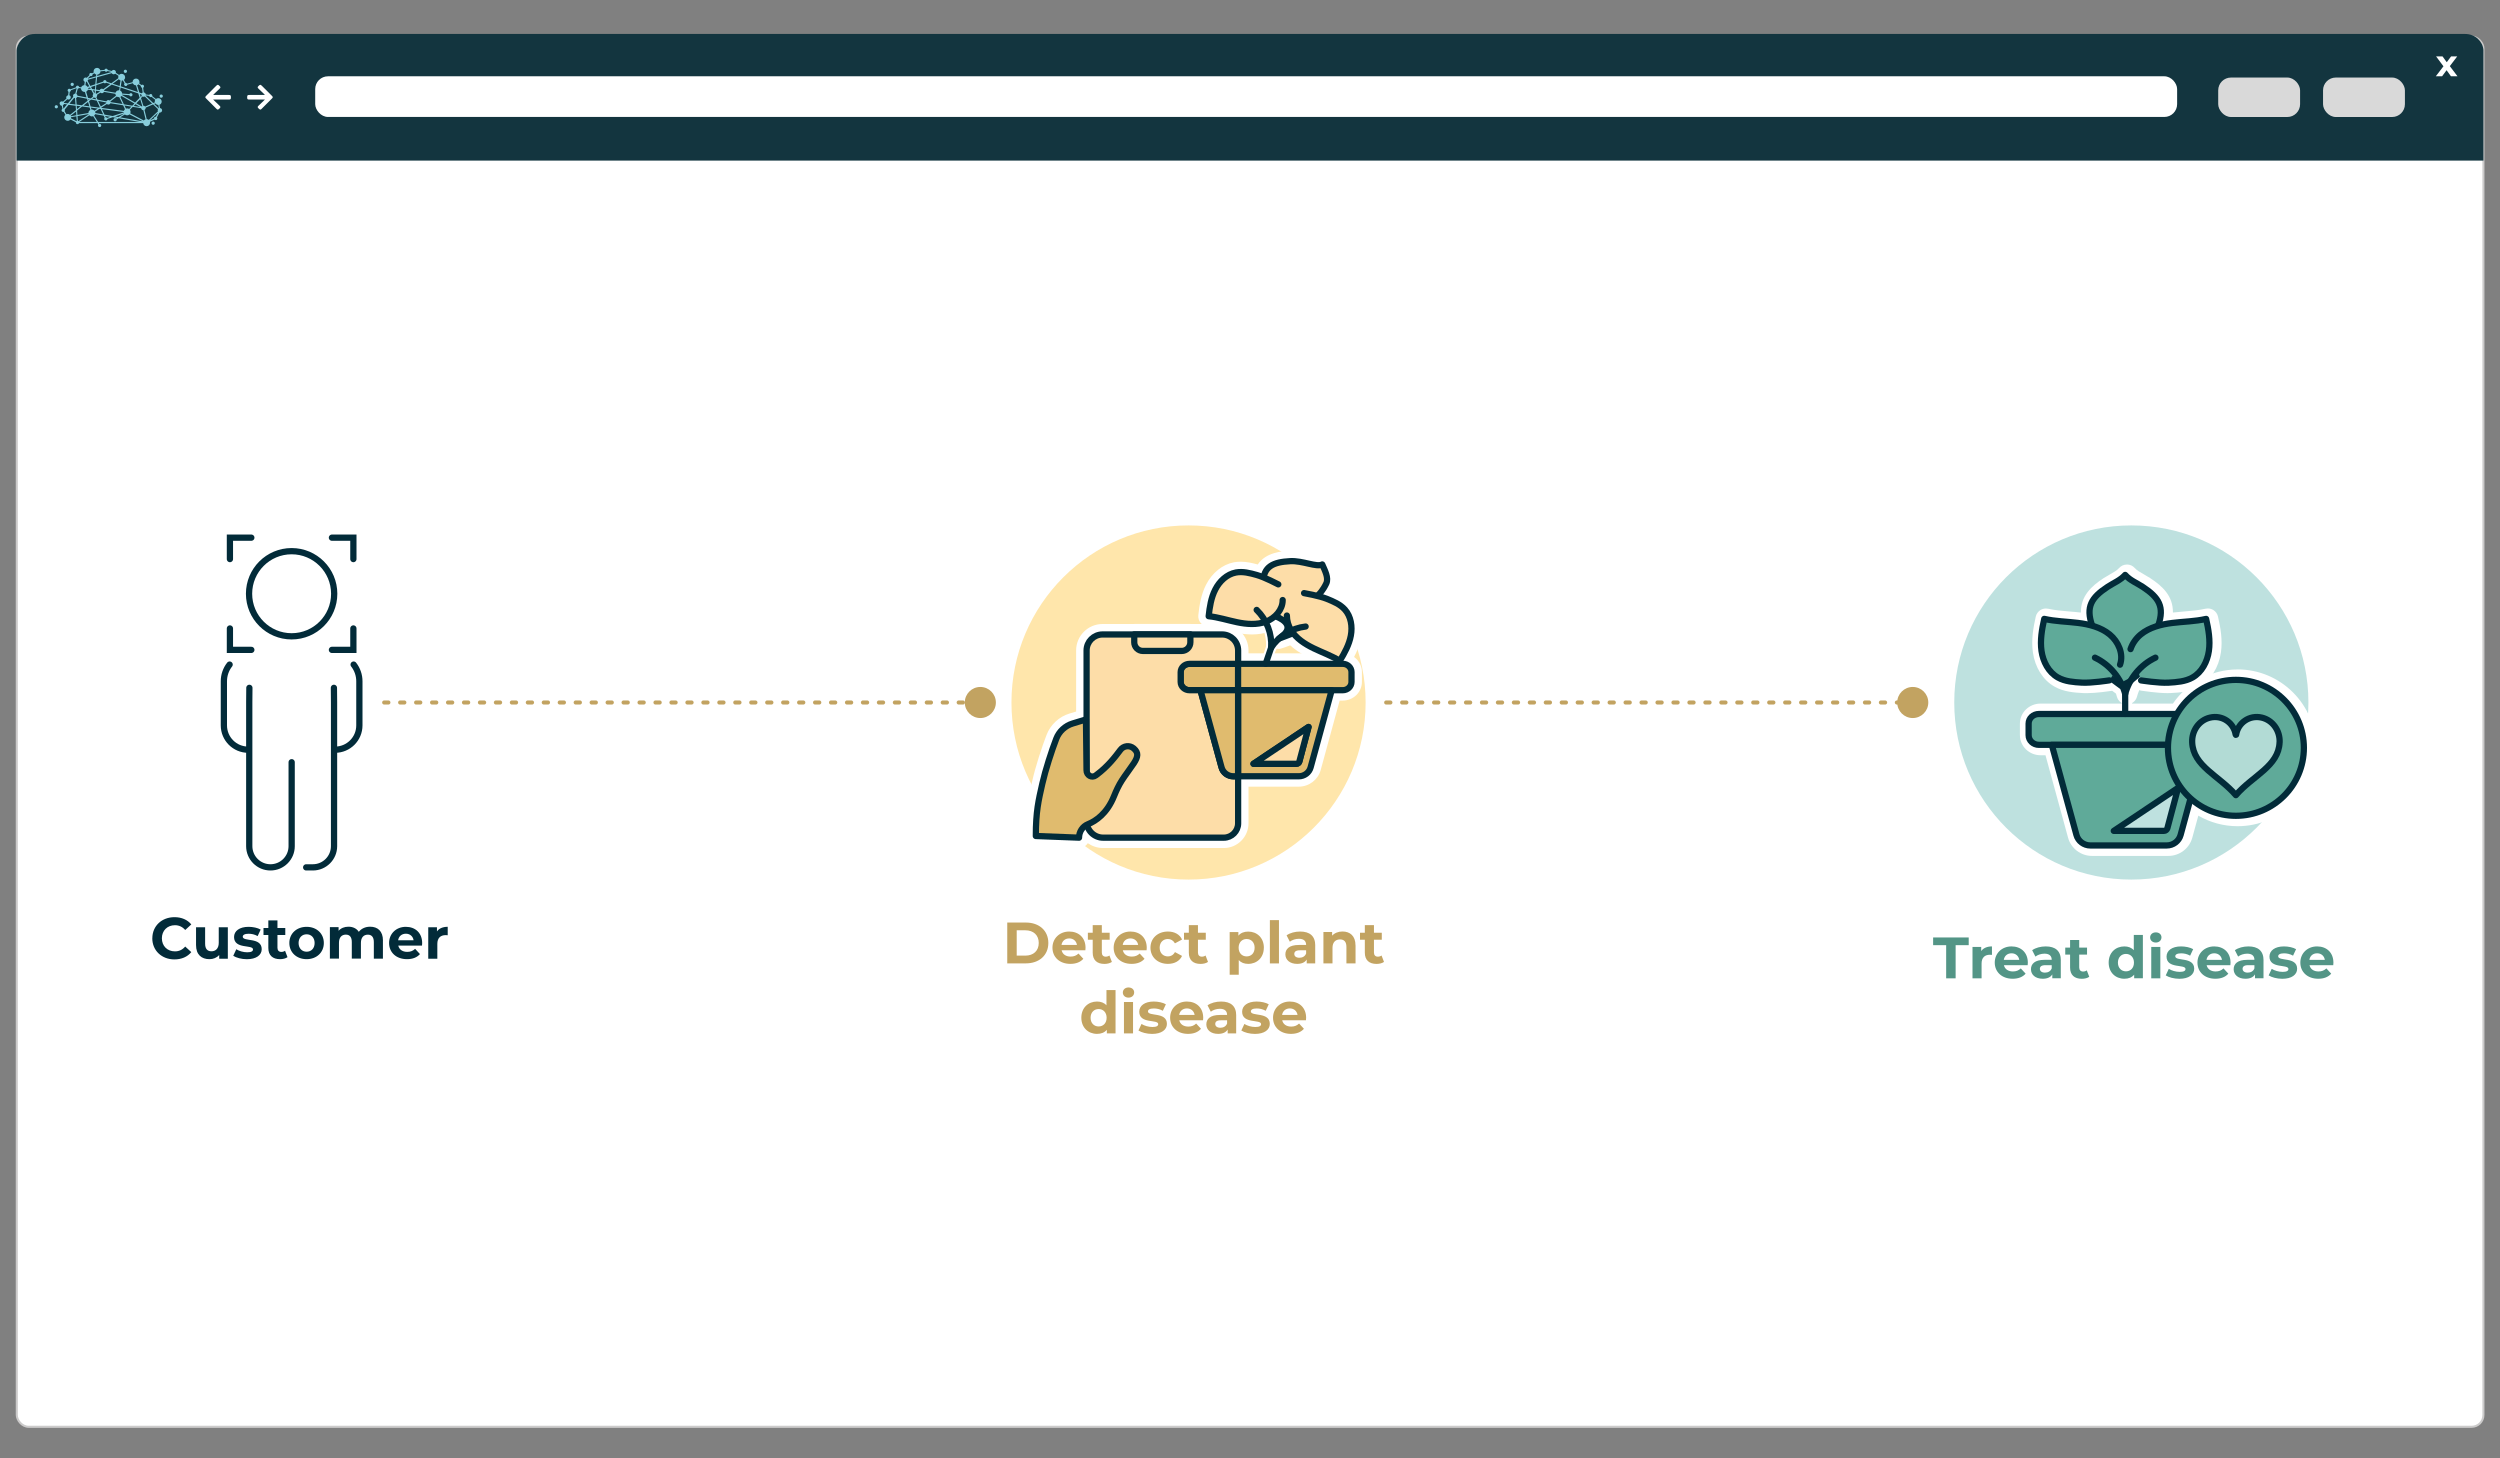
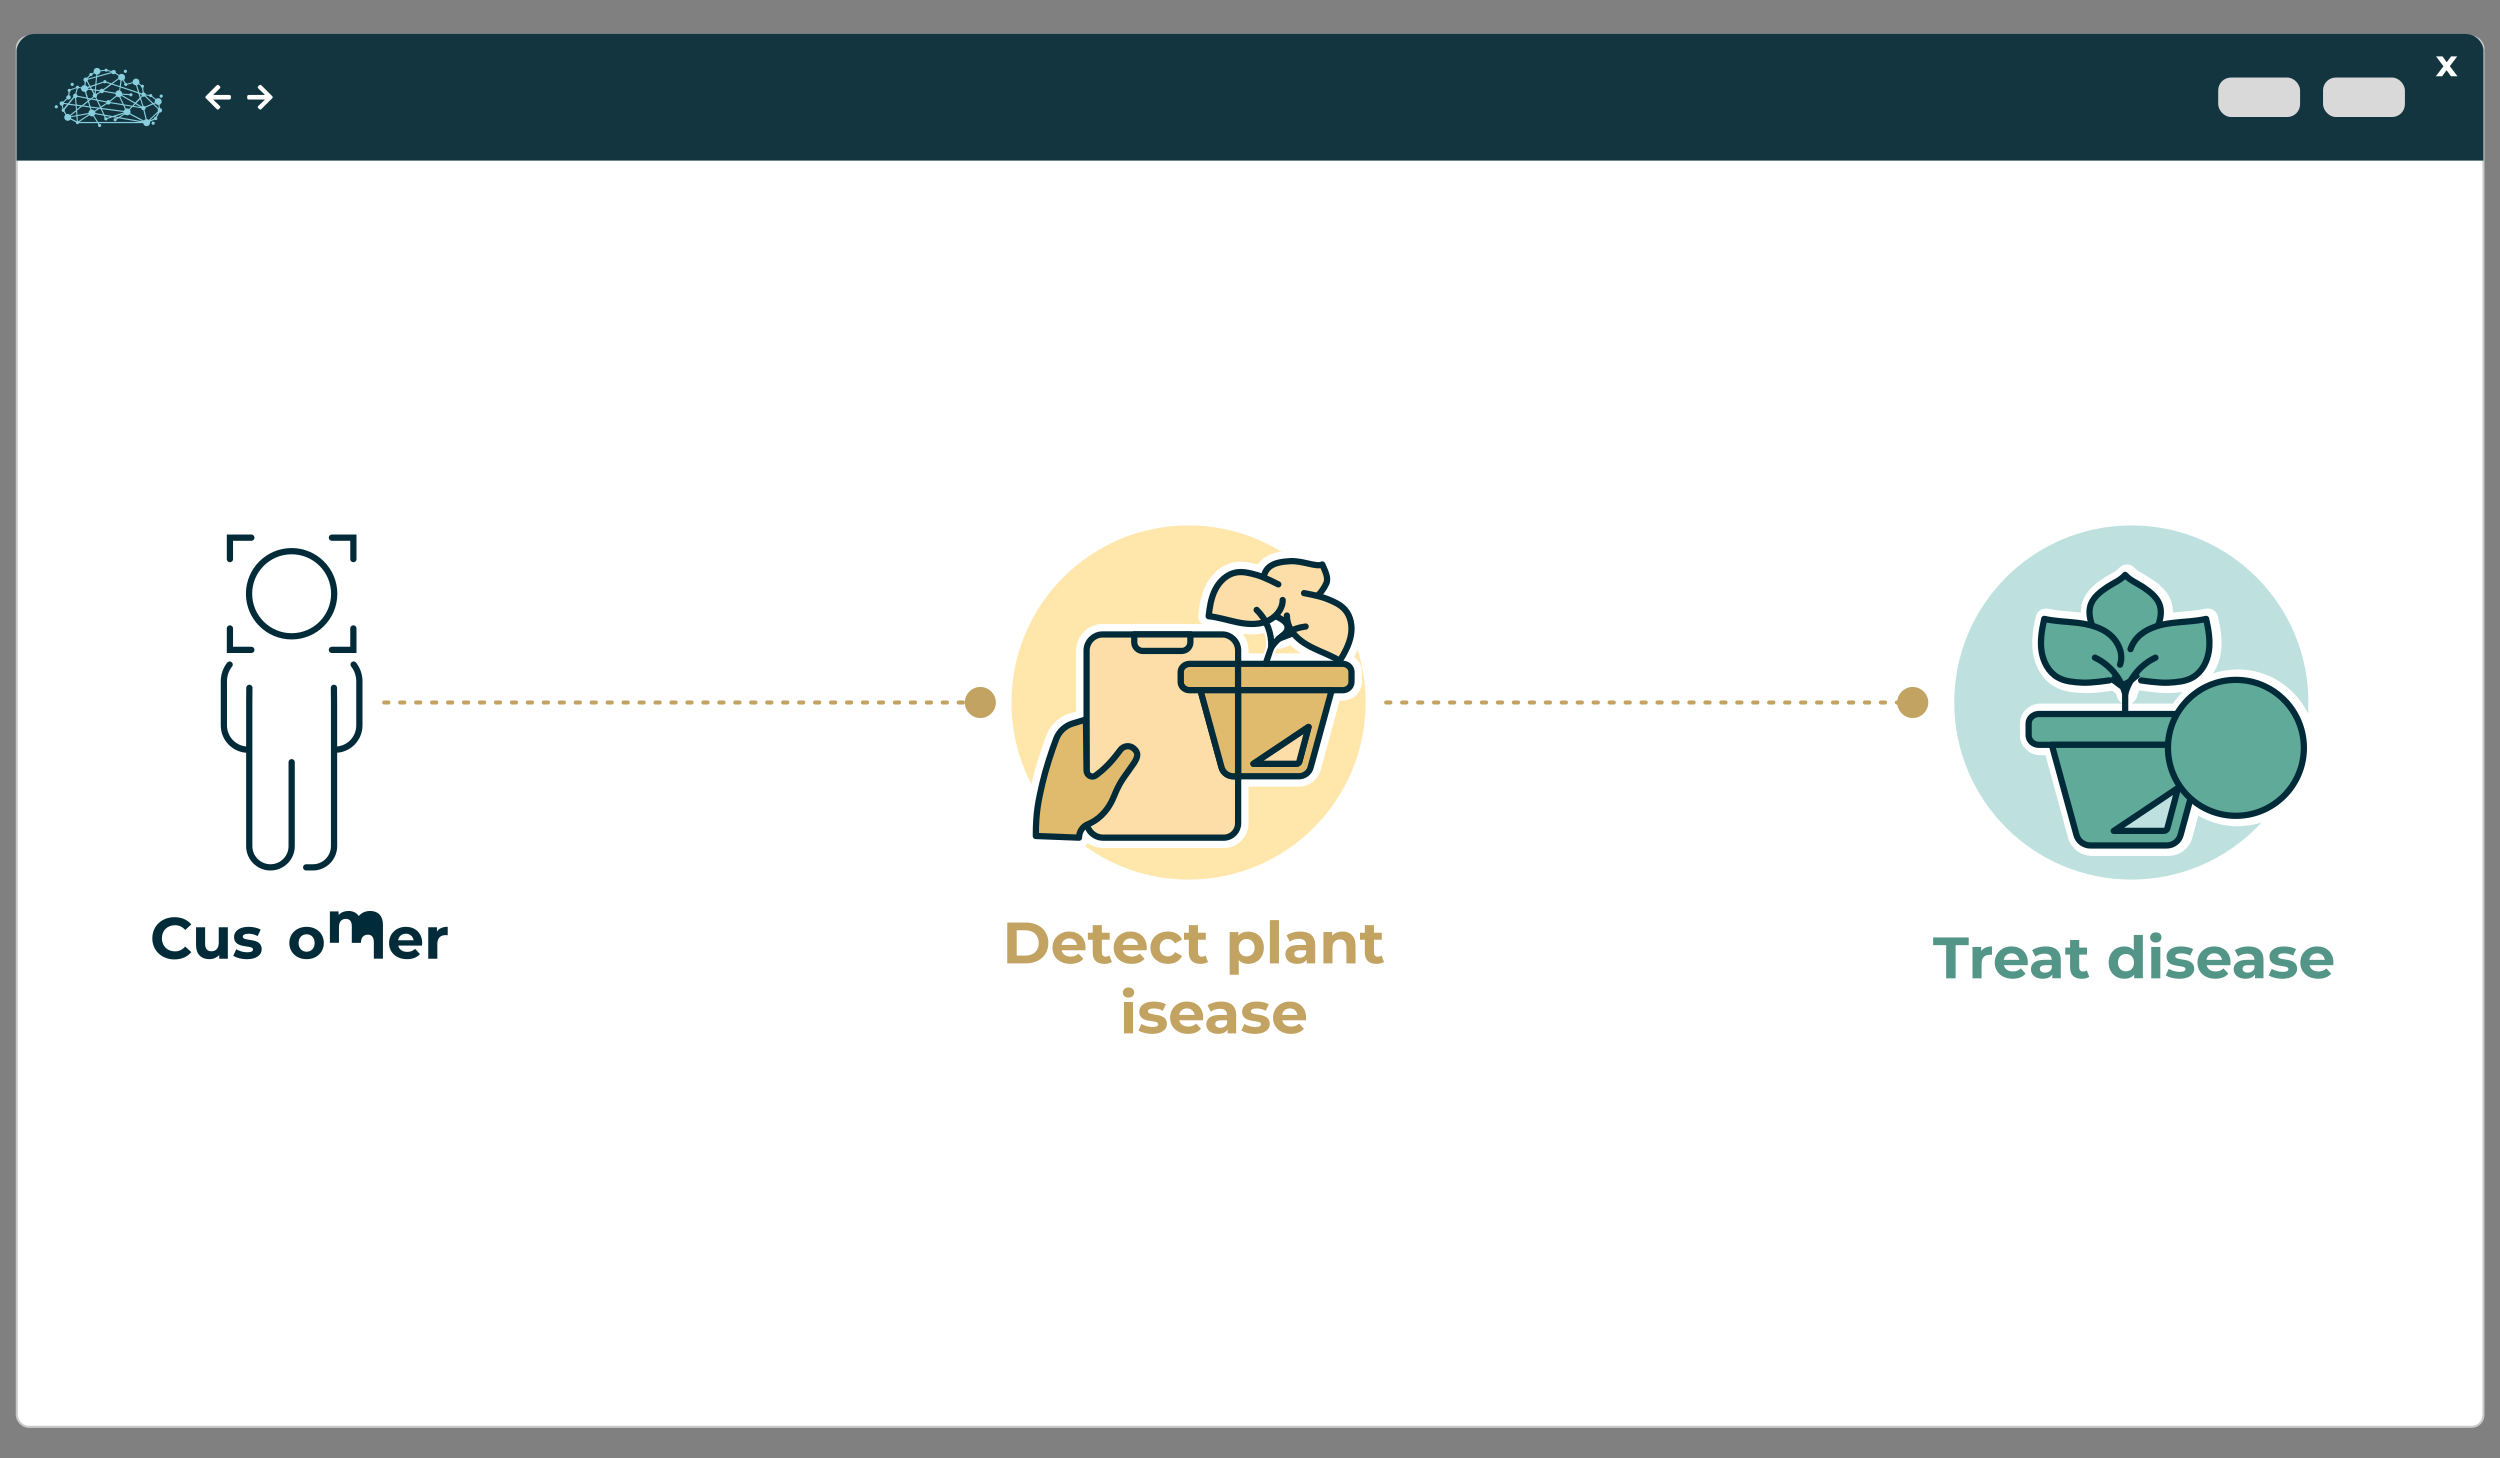
<svg xmlns="http://www.w3.org/2000/svg" viewBox="0 0 600 350">
  <rect x="0" y="0" width="600" height="350" fill="#808080" stroke="none" />
  <defs>
    <style>.cls-1{stroke:#c2a361;stroke-dasharray:0 0 1 2.83;stroke-width:.99px;}.cls-1,.cls-2,.cls-3,.cls-4,.cls-5,.cls-6,.cls-7,.cls-8{stroke-linecap:round;}.cls-1,.cls-2,.cls-3,.cls-8{fill:none;}.cls-1,.cls-2,.cls-4,.cls-5,.cls-6,.cls-7,.cls-8{stroke-linejoin:round;}.cls-9,.cls-10{fill:#fff;}.cls-11{fill:#13353f;}.cls-12{fill:#539586;}.cls-2{stroke:#fff;stroke-width:2.5px;}.cls-13,.cls-6{fill:#fddda8;}.cls-10{stroke:#cccbcb;stroke-width:.5px;}.cls-10,.cls-3{stroke-miterlimit:10;}.cls-3,.cls-4,.cls-5,.cls-6,.cls-7,.cls-8{stroke:#022b39;stroke-width:1.5px;}.cls-4{fill:#5faa99;}.cls-14{fill:#ffe6ab;}.cls-15{fill:#88cedc;}.cls-16{fill:#c2a361;}.cls-5{fill:#b2dbd5;}.cls-17{fill:#bee1df;}.cls-7{fill:#e0bb6e;}.cls-18{fill:#022b39;}.cls-19{fill:#d9d9d9;}</style>
  </defs>
  <g id="Ebene_3">
    <rect class="cls-10" x="4.03" y="8.79" width="591.99" height="333.64" rx="2.83" ry="2.83" />
    <path class="cls-11" d="M596.02,38.54V11.97c-.16-2.03-1.97-3.82-4.4-3.82H8.38c-3.02,0-4.4,2.68-4.4,3.93v26.46H596.02Z" />
-     <rect class="cls-9" x="75.65" y="18.31" width="446.86" height="9.76" rx="3.07" ry="3.07" />
    <rect class="cls-19" x="557.53" y="18.61" width="19.65" height="9.47" rx="3.07" ry="3.07" />
    <rect class="cls-19" x="532.37" y="18.61" width="19.65" height="9.47" rx="3.07" ry="3.07" />
    <path class="cls-9" d="M588.23,18.31l-1.05-1.46-1.08,1.46h-1.51l1.84-2.4-1.77-2.37h1.55l1.01,1.39,1.04-1.39h1.47l-1.77,2.33,1.84,2.44h-1.57Z" />
    <path class="cls-9" d="M63.58,23.89c-.12,0-.19,0-.25,0-1.19,0-2.38,0-3.57,0-.33,0-.44-.11-.44-.44,0-.04,0-.09,0-.13,0-.45,.08-.53,.54-.53,1.16,0,2.32,0,3.48,0,.06,0,.13,0,.23,0-.05-.07-.08-.1-.11-.14-.48-.47-.97-.93-1.45-1.4-.23-.22-.23-.36,0-.58,.43-.43,.48-.43,.92,0,.79,.79,1.58,1.58,2.37,2.37,.21,.21,.22,.36,0,.57-.85,.85-1.7,1.7-2.55,2.55-.19,.19-.35,.19-.55,0-.07-.07-.14-.13-.21-.2-.19-.19-.19-.35,0-.53,.48-.47,.97-.93,1.45-1.4,.04-.04,.08-.08,.16-.16Z" />
    <path class="cls-9" d="M51.16,23.89c.12,0,.19,0,.25,0,1.19,0,2.38,0,3.57,0,.33,0,.44-.11,.44-.44,0-.04,0-.09,0-.13,0-.45-.08-.53-.54-.53-1.16,0-2.32,0-3.48,0-.06,0-.13,0-.23,0,.05-.07,.08-.1,.11-.14,.48-.47,.97-.93,1.45-1.4,.23-.22,.23-.36,0-.58-.43-.43-.48-.43-.92,0-.79,.79-1.58,1.58-2.37,2.37-.21,.21-.22,.36,0,.57,.85,.85,1.7,1.7,2.55,2.55,.19,.19,.35,.19,.55,0,.07-.07,.14-.13,.21-.2,.19-.19,.19-.35,0-.53-.48-.47-.97-.93-1.45-1.4-.04-.04-.08-.08-.16-.16Z" />
    <path class="cls-15" d="M37.15,29.56c0-.22-.17-.39-.39-.39s-.39,.17-.39,.39c0,.21,.17,.39,.39,.39s.39-.17,.39-.39m1.15-6.49c0,.22,.17,.39,.39,.39s.39-.17,.39-.39c0-.22-.17-.39-.39-.39s-.39,.17-.39,.39m-8.6-5.95c0,.22,.17,.39,.39,.39s.39-.17,.39-.39c0-.22-.17-.39-.39-.39s-.39,.17-.39,.39m-12.76,3.13c0,.22,.17,.39,.39,.39s.39-.17,.39-.39-.17-.39-.39-.39-.39,.17-.39,.39m-1.86,5.03c.14-.07,.24-.19,.28-.33l.73,.1-.82,1s-.03,0-.05-.01l-.14-.75m1.07-1.48c.08,.05,.19,.09,.29,.09,.3,0,.54-.24,.54-.54,0-.23-.14-.42-.34-.5l.1-.84s.09-.03,.13-.06c.1-.08,.16-.19,.16-.31l1.3-.48s.04,.04,.06,.06l-.33,1.24s0,0,0,0c-.3,0-.54,.24-.54,.54,0,.09,.02,.17,.06,.24l-1.29,1.57-.92-.12s-.03-.09-.05-.13l.83-.75Zm2.51-2.51c.12-.01,.22-.07,.29-.18l.49,.09s0,.01,0,.02c0,.46,.37,.83,.83,.83,.03,0,.07,0,.1,0l.4,1.33-2.17-.42c-.01-.18-.12-.34-.27-.43l.33-1.24Zm1.97-1.67c.07,0,.13-.03,.19-.05l.6,1.12-.43,.14c-.1-.19-.27-.34-.48-.4l.12-.81Zm.4-.24c.05-.08,.08-.17,.09-.26l1.91-.53-.16,1.62-1.19,.4-.65-1.22m.65-1.18s.11,.04,.16,.04c.21,0,.39-.17,.39-.39,0-.02,0-.03,0-.05l.42-.23c.11,.15,.27,.25,.45,.3l-.04,.43-1.99,.55s-.01-.03-.02-.04l.64-.61Zm3.19,1.63c.07,.09,.18,.14,.3,.14s.23-.06,.3-.14l.99,.33-1.69,1.23c-.09-.08-.21-.12-.34-.12-.22,0-.42,.14-.5,.33l-.91-.13,.1-1.06,1.74-.58Zm-1.56-1.32l3.51-.97c.09,.16,.27,.27,.46,.27,.14,0,.28-.06,.37-.15l.79,.52c-.04,.1-.07,.21-.07,.33,0,.08,.01,.16,.03,.23l-1.68,1.22-1.17-.39c0-.21-.18-.37-.39-.37s-.38,.17-.39,.37l-1.63,.54,.16-1.6Zm.06-.62c.41-.04,.74-.37,.75-.79l1.01-.11c.06,.13,.2,.21,.35,.21,.13,0,.25-.07,.32-.17l.94,.22s0,.01,0,.02c0,0,0,0,0,0l-3.41,.94,.03-.33Zm5.16,1.1c.1,.14,.24,.24,.4,.3l-.22,1.33-1.67-.55,1.48-1.08m4.67,3.41l.32,1.05-1.09,1.14-3.17-1.83s.01-.04,.02-.06l1.77,.13c.05,.16,.2,.28,.37,.28,.22,0,.39-.17,.39-.39,0-.22-.17-.39-.39-.39-.16,0-.29,.09-.35,.23l-1.75-.13c-.01-.32-.21-.6-.49-.73l.12-.72,4.26,1.42Zm-3.99-3.07c.1,0,.19-.02,.28-.05l.41,.7c-.07,.07-.11,.17-.11,.27s.17,.39,.39,.39c.2,0,.36-.15,.39-.34l1.32-.35c.12,.3,.41,.51,.75,.51l.48,1.61-4.12-1.37,.22-1.38Zm3.69,1.1c.13-.04,.25-.12,.35-.22l.55,.38s0,.05,0,.08c0,.18,.13,.34,.3,.38l.15,1.13c-.09,.04-.17,.11-.22,.19l-.58-.19-.53-1.75m1.29,2.71c.08,.04,.17,.07,.26,.07,.1,0,.2-.03,.28-.08l1.76,1.7-1.67,.73c-.1-.12-.25-.21-.42-.21,0,0-.01,0-.02,0l-.55-1.83,.36-.38m.73-.21s.01-.03,.02-.04l.84,.1c.04,.17,.19,.3,.38,.3,.07,0,.14-.02,.2-.06l.88,.69c-.07,.12-.11,.26-.11,.41,0,.07,.01,.14,.03,.21l-.4,.17-1.84-1.78m2.36,1.86c.15,.22,.4,.37,.69,.37,0,0,.01,0,.02,0l.13,.79s-.03,.01-.04,.02l-1.09-1.05,.3-.13m.11,3.2s-.03,0-.05,0c-.22,0-.39,.17-.39,.39,0,.01,0,.02,0,.03l-.99,.47,1.93-1.83-.5,.95Zm-1.7,.76c-.14-.11-.31-.18-.49-.18l-.54-2.21c.17-.09,.28-.27,.28-.47,0-.03,0-.05,0-.08l1.78-.77,1.17,1.13c-.04,.08-.07,.17-.07,.26,0,.09,.02,.18,.07,.26l-2.19,2.07Zm-.77-.15c-.17,.05-.31,.16-.42,.3l-3.27-1.71c.06-.11,.09-.24,.09-.37,0-.19-.06-.36-.17-.49l.68-.71,2.03,.33c.03,.27,.25,.48,.53,.49l.53,2.18m-6.11-.48l1.14-.68c.14,.12,.33,.2,.54,.2,.22,0,.42-.09,.57-.23l3.17,1.66-5.42-.95Zm-5.29,1.1l-.95-1.52c.1-.09,.18-.21,.23-.34l2.06,.36,.24,.51c-.13,.13-.15,.35-.03,.5,.13,.17,.37,.21,.54,.08,.1-.07,.15-.18,.16-.3l1.27-.42,1.01,.18-.2,.12c-.07-.05-.15-.08-.24-.08-.22,0-.39,.17-.39,.39,0,.22,.17,.39,.39,.39s.39-.17,.39-.39c0-.02,0-.05,0-.07l.47-.28,5.04,.88h-9.98Zm-4.5,0l2.4-1.58c.15,.16,.37,.26,.61,.26,.11,0,.22-.02,.31-.06l.86,1.38h-4.18Zm-.23-.18s-.08-.05-.12-.06l-.09-1.16,2.67-.47s.01,.04,.02,.06l-2.48,1.63Zm-.23-1.49l-.08-1.06,1.22-.97,1.79,.24,.17,.58c-.27,.14-.46,.42-.46,.74,0,0,0,0,0,0l-2.64,.47Zm-.17-2.2l.93,.12-.87,.69-.06-.81Zm.01,3.65s-.05,.02-.07,.04c0,0,0,0,0,0l-1.33-.69c.03-.08,.04-.17,.04-.26,0,0,0,0,0,0l1.27-.22,.09,1.13m2.61-4.86l-1.38,1.09-1.26-.17-.12-1.58c.14-.05,.25-.15,.31-.27l2.31,.45,.14,.48Zm1.75-2.72l-.67-.09-.26-.49,1.03-.34-.09,.92Zm-.51,.21l.49,.07-.06,.65s-.03,0-.04,0l-.39-.72Zm.8,2.18l-.93-.18,.37-.29c.08,.05,.18,.08,.28,.08,.03,0,.07,0,.1,0l.19,.4Zm.08-1.33c-.05-.05-.11-.08-.18-.11l.06-.64,.9,.13s.01,.07,.02,.1l-.81,.52Zm4.55,.01c0,.16,.06,.3,.14,.43l-1.5,1.17c-.09-.07-.2-.11-.33-.11-.21,0-.4,.12-.48,.3l-2.13-.41-.27-.58c.12-.1,.19-.25,.19-.41,0-.06,0-.11-.03-.17l.81-.52c.1,.09,.22,.14,.36,.14,.22,0,.4-.13,.49-.32l2.74,.47Zm.89-.86s-.05,0-.07,0c-.37,0-.69,.25-.79,.59l-2.73-.47c0-.05-.02-.1-.03-.15l1.85-1.34,1.9,.63-.12,.74Zm.82,3.3l-2.86-.46c0-.06-.02-.11-.04-.16l1.52-1.19c.14,.1,.31,.16,.49,.16,.03,0,.07,0,.1,0l.79,1.65Zm.47,.35l1.65,.27-.55,.57c-.13-.09-.29-.14-.46-.14-.1,0-.2,.02-.28,.05l-.36-.75Zm.12,.89c-.12,.1-.22,.24-.27,.4l-5.4-.71-.03-.06,1.35-.88c.1,.09,.22,.14,.36,.14,.22,0,.41-.13,.49-.32l3.05,.5,.45,.94m-.21,1.02s.01,.02,.02,.03l-1.37,.83-.81-.14,2.17-.71Zm-6.34-1.18l-.78,.5c-.15-.16-.37-.27-.61-.27-.04,0-.07,0-.1,0l-.14-.46,1.63,.22Zm.1-1.84l1.93,.37s.01,.09,.03,.13l-1.32,.85-.64-1.36Zm-2.19,.07l.5-.39,1.36,.26,.74,1.58-.15,.09-2.07-.27-.38-1.27Zm-.16-.52l.3,.06-.23,.18-.07-.24Zm.24,1.75l-1.4-.19,1.09-.86,.31,1.04Zm1.45,1.61c0-.12-.02-.23-.07-.33l1.05-.68,.28,.04,.61,1.3-1.87-.33s0,0,0,0m3.61,.91l-.78,.26c-.08-.1-.21-.15-.33-.14l-.16-.33,1.27,.22Zm-1.41-.52l-.62-1.32,5.23,.69s0,.06,0,.09l-2.66,.87-1.97-.34Zm6.68-2.15l-2.03-.33-.85-1.79c.1-.05,.19-.12,.26-.21l3.11,1.8-.5,.52Zm1.95,.32l-1.62-.26,.41-.43,1.2,.7Zm-.07-1.88l.51,1.68s-.07,.05-.1,.08l-1.34-.78,.94-.98Zm.3-1.08c0,.1,.03,.2,.08,.28l-.26,.27-.22-.71,.39,.13s0,.02,0,.03m-12.82-1.47s0-.07,0-.1l.47-.16,.19,.35-.65-.09m.81,.39l.48,.9c-.11,.1-.17,.24-.17,.39,0,.09,.02,.18,.07,.26l-.53,.42-.67-.13-.44-1.47c.2-.1,.35-.28,.42-.49l.85,.12Zm-4.91,6.24s-.03-.08-.05-.12l1.28-1.01,.07,.9-1.3,.23m-.38-2.99l1.15-1.41c.06,.04,.13,.07,.2,.08l.12,1.52-1.47-.19Zm.15,2.65c-.15-.13-.34-.21-.55-.21-.11,0-.22,.02-.31,.06l-.43-.7c.08-.12,.09-.28,.02-.41l.93-1.13,1.7,.22,.08,1.05-1.43,1.12Zm-2.46-2.69c0,.28,.22,.52,.5,.54l.14,.74s-.03,.02-.04,.03c-.17,.13-.21,.37-.08,.54,.1,.13,.26,.18,.41,.15l.43,.69c-.17,.15-.28,.37-.28,.62,0,.46,.37,.83,.83,.83,.27,0,.51-.13,.66-.33l1.31,.68c-.02,.1,0,.21,.07,.3,.13,.17,.37,.21,.54,.08,.06-.05,.11-.11,.13-.18h4.44s.2,.33,.2,.33c-.1,.13-.11,.33,0,.47,.13,.17,.37,.21,.54,.08,.17-.13,.21-.37,.08-.54-.09-.13-.25-.18-.39-.15l-.11-.18h10.65c.05,.41,.4,.73,.82,.73,.46,0,.83-.37,.83-.83,0-.08-.01-.15-.03-.22l1.11-.52c.07,.07,.17,.11,.27,.11,.22,0,.39-.17,.39-.39,0-.1-.04-.19-.1-.26l.62-1.16s.06,0,.09,0c.3,0,.54-.24,.54-.54,0-.29-.22-.52-.51-.54l-.13-.79c.31-.12,.54-.42,.54-.77,0-.46-.37-.83-.83-.83-.21,0-.4,.08-.55,.21l-.89-.69s.02-.08,.02-.12c0-.22-.17-.39-.39-.39-.15,0-.28,.08-.35,.21l-.83-.1c-.02-.26-.23-.47-.49-.49l-.14-1.12c.12-.07,.21-.2,.21-.34,0-.22-.17-.39-.39-.39-.09,0-.17,.03-.23,.08l-.54-.38c.05-.1,.07-.22,.07-.34,0-.46-.37-.83-.83-.83s-.83,.37-.83,.83c0,.01,0,.03,0,.04l-1.32,.35c-.07-.1-.19-.17-.32-.17,0,0-.02,0-.03,0l-.42-.72c.19-.15,.3-.38,.3-.64,0-.46-.37-.83-.83-.83-.24,0-.46,.1-.61,.27l-.79-.52s.02-.1,.02-.15c0-.3-.24-.54-.54-.54-.19,0-.36,.1-.46,.26l-.96-.22c-.02-.19-.19-.34-.39-.34-.18,0-.33,.12-.38,.29l-1.01,.11c-.1-.34-.42-.59-.79-.59-.46,0-.83,.37-.83,.83,0,.09,.02,.18,.04,.26l-.42,.23c-.07-.06-.16-.1-.26-.1-.22,0-.39,.17-.39,.39,0,.06,.01,.11,.03,.16l-.64,.61c-.08-.04-.17-.07-.26-.07-.3,0-.54,.24-.54,.54,0,.22,.13,.41,.32,.49l-.12,.82c-.34,.01-.63,.23-.75,.53l-.48-.09c-.02-.12-.09-.23-.21-.29-.19-.1-.43-.02-.52,.18-.03,.06-.04,.12-.04,.18l-1.3,.48c-.13-.15-.36-.18-.53-.06-.17,.13-.21,.37-.08,.54,.04,.05,.08,.09,.14,.12l-.1,.84c-.26,.04-.46,.26-.46,.53,0,.09,.02,.17,.06,.25l-.83,.75c-.08-.06-.19-.09-.29-.09-.3,0-.54,.24-.54,.54m-1,.46c-.17,.13-.21,.37-.08,.54,.13,.17,.37,.21,.54,.08,.17-.13,.21-.37,.08-.54-.13-.17-.37-.21-.54-.08" />
  </g>
  <g id="Ebene_2">
    <circle class="cls-17" cx="511.52" cy="168.6" r="42.5" />
    <path class="cls-9" d="M510.45,137.99c1.17,1.31,2.75,1.9,4.22,2.86,3.94,2.59,5.22,4.82,3.74,9.16l.05,.15c1.08-.31,2.2-.51,3.31-.65,2.7-.33,5.46-.36,8.11-.97,.57,2.53,1.03,5.13,.66,7.7-.37,2.56-1.68,5.1-3.94,6.37-1.73,.98-3.78,1.12-5.77,1.23-.2,.01-.42,.02-.65,.02-2.37,0-5.91-.56-5.91-.56l-.54-1.58-.24-.73c-.67,.75-1.27,1.57-1.76,2.44-.56,.98-.99,2.03-1.28,3.12-.19-.71-.43-1.39-.73-2.05-.14,.06-.22,.1-.22,.1l-2.49-1.85-.38,.55s-3.54,.56-5.92,.56c-.23,0-.45,0-.65-.02-1.98-.11-4.04-.25-5.76-1.23-2.26-1.27-3.58-3.81-3.94-6.37-.37-2.57,.09-5.17,.65-7.7,2.66,.61,5.41,.64,8.12,.97,1.13,.14,2.27,.35,3.37,.67l-.02-.17c-1.47-4.34-.19-6.57,3.75-9.16,1.47-.96,3.05-1.55,4.22-2.86m0-2.5c-.71,0-1.39,.3-1.86,.83-.53,.59-1.3,1.02-2.18,1.52-.5,.28-1.01,.57-1.54,.91-2.93,1.93-5.5,4.28-5.46,8.27-.96-.12-1.92-.2-2.84-.27-1.75-.15-3.41-.29-4.99-.65-.18-.04-.37-.06-.56-.06-.47,0-.93,.13-1.34,.39-.56,.36-.96,.92-1.1,1.57-.56,2.54-1.13,5.52-.68,8.6,.5,3.58,2.44,6.65,5.19,8.19,2.27,1.29,4.81,1.43,6.85,1.55,.25,.01,.51,.02,.79,.02,2.32,0,5.54-.47,6.19-.57l.91,.67c.08,.24,.16,.48,.22,.74,.29,1.09,1.28,1.85,2.42,1.85h0c1.13,0,2.12-.76,2.41-1.86,.14-.53,.32-1.05,.54-1.55,.15,.06,.31,.1,.47,.12,.15,.02,3.76,.59,6.3,.59,.28,0,.55,0,.79-.02,2.03-.11,4.57-.25,6.86-1.55,2.72-1.53,4.66-4.59,5.18-8.19,.43-2.96-.08-5.89-.7-8.61-.15-.65-.54-1.21-1.11-1.57-.4-.25-.86-.38-1.33-.38-.19,0-.38,.02-.56,.06-1.57,.36-3.23,.5-4.98,.65-.93,.08-1.89,.16-2.84,.27,.05-3.99-2.52-6.34-5.45-8.26-.54-.35-1.05-.64-1.54-.92-.89-.5-1.66-.93-2.18-1.52-.47-.53-1.15-.83-1.86-.83h0Z" />
    <path class="cls-9" d="M537.02,163.17c9.01,0,16.31,7.31,16.31,16.31s-7.3,16.32-16.31,16.32c-4.18,0-7.99-1.58-10.88-4.17l-2.4,8.77c-.41,1.49-1.77,2.52-3.33,2.52h-18.33c-1.56,0-2.92-1.03-3.33-2.52l-5.92-21.64h-3.1c-1.35,0-2.45-1.04-2.45-2.32v-2.78c0-1.27,1.1-2.3,2.45-2.3h33.15c2.81-4.89,8.09-8.19,14.14-8.19m0-2.5c-6.22,0-12.03,3.1-15.52,8.19h-31.77c-2.73,0-4.95,2.15-4.95,4.8v2.78c0,2.66,2.22,4.82,4.95,4.82h1.19l5.42,19.8c.71,2.57,3.07,4.36,5.74,4.36h18.33c2.67,0,5.03-1.79,5.74-4.36l1.45-5.3c2.85,1.65,6.09,2.53,9.42,2.53,10.37,0,18.81-8.44,18.81-18.82s-8.44-18.81-18.81-18.81h0Z" />
    <path class="cls-9" d="M513.49,160.99l.24,.73c-1.13,.95-1.96,1.65-2,1.71,.49-.87,1.09-1.69,1.76-2.44m0-2.5c-.7,0-1.38,.3-1.86,.83-.81,.91-1.51,1.88-2.07,2.88-.66,1.17-.28,2.65,.87,3.36,.41,.25,.86,.37,1.31,.37,.66,0,1.31-.26,1.79-.75,.26-.23,1.26-1.08,1.82-1.54,.78-.66,1.09-1.72,.77-2.69l-.24-.73c-.28-.85-.99-1.48-1.86-1.67-.17-.04-.34-.05-.51-.05h0Z" />
    <line class="cls-2" x1="510.45" y1="171.36" x2="510.45" y2="166.55" />
    <path class="cls-2" d="M517.71,157.84c-1.61,.75-3.04,1.83-4.22,3.15" />
    <circle class="cls-14" cx="285.25" cy="168.6" r="42.5" />
    <g>
      <g>
        <path class="cls-13" d="M301.15,149.48c-.37,0-.72-.17-.96-.45-.25-.3-.35-.71-.25-1.09l.45-1.85c.11-.44,.44-.78,.87-.91,.12-.03,.23-.05,.35-.05,.32,0,.63,.12,.87,.35,.6,.58,1.15,1.23,1.63,1.95,.25,.37,.29,.85,.09,1.26s-.6,.67-1.05,.69c0,0-1.96,.1-1.99,.1Z" />
        <path class="cls-9" d="M301.6,146.38c.55,.53,1.04,1.12,1.47,1.75l-1.92,.1,.45-1.85m0-2.5c-.23,0-.47,.03-.7,.1-.86,.25-1.52,.94-1.73,1.81l-.45,1.85c-.19,.77,0,1.58,.5,2.19,.48,.57,1.18,.9,1.92,.9,.04,0,.09,0,.13,0l1.92-.1c.9-.05,1.71-.58,2.11-1.39,.4-.81,.33-1.77-.18-2.52-.54-.79-1.14-1.51-1.8-2.14-.47-.46-1.1-.7-1.73-.7h0Z" />
      </g>
      <g>
        <path class="cls-13" d="M306.98,154.51c-.55,0-1.03-.36-1.19-.88-.16-.52,.04-1.09,.49-1.4,.41-.28,.73-.53,.98-.77,.05-.05,.11-.1,.17-.14h0c.59-.41,1.26-.79,1.98-1.11,.17-.08,.34-.11,.51-.11,.42,0,.82,.21,1.05,.58,.12,.19,.25,.37,.39,.54,.24,.31,.31,.72,.2,1.09-.11,.38-.38,.68-.75,.82q-3.56,1.39-3.83,1.39Z" />
        <path class="cls-9" d="M309.92,151.34c.14,.22,.29,.42,.44,.62-1.8,.7-3.35,1.3-3.38,1.3,.47-.32,.85-.62,1.15-.91t.01-.01c.56-.39,1.16-.72,1.78-1m0-2.5c-.35,0-.7,.07-1.03,.22-.79,.36-1.52,.77-2.18,1.23h0c-.12,.08-.23,.17-.33,.27-.19,.18-.46,.4-.81,.63-.91,.62-1.31,1.75-.98,2.8s1.29,1.76,2.39,1.76q.51,0,4.29-1.47c.73-.28,1.28-.89,1.5-1.64,.21-.75,.07-1.56-.4-2.19-.11-.15-.23-.3-.33-.46-.47-.74-1.28-1.16-2.11-1.16h0Z" />
      </g>
      <g>
        <g>
          <path class="cls-13" d="M301.15,149.48c-.37,0-.72-.17-.96-.45-.25-.3-.35-.71-.25-1.09l.45-1.85c.11-.44,.44-.78,.87-.91,.12-.03,.23-.05,.35-.05,.32,0,.63,.12,.87,.35,.6,.58,1.15,1.23,1.63,1.95,.25,.37,.29,.85,.09,1.26s-.6,.67-1.05,.69c0,0-1.96,.1-1.99,.1Z" />
          <path class="cls-9" d="M301.6,146.38c.55,.53,1.04,1.12,1.47,1.75l-1.92,.1,.45-1.85m0-2.5c-.23,0-.47,.03-.7,.1-.86,.25-1.52,.94-1.73,1.81l-.45,1.85c-.19,.77,0,1.58,.5,2.19,.48,.57,1.18,.9,1.92,.9,.04,0,.09,0,.13,0l1.92-.1c.9-.05,1.71-.58,2.11-1.39,.4-.81,.33-1.77-.18-2.52-.54-.79-1.14-1.51-1.8-2.14-.47-.46-1.1-.7-1.73-.7h0Z" />
        </g>
        <g>
          <path class="cls-13" d="M303.74,150.48c-.45,0-.88-.25-1.11-.67-.19-.37-.38-.68-.58-.96-.26-.37-.31-.86-.11-1.27,.2-.41,.6-.68,1.06-.71,0,0,2.84-.15,2.87-.15,.5,0,.96,.3,1.16,.78,.2,.49,.07,1.06-.33,1.41-.69,.61-1.53,1.11-2.44,1.45-.02,0-.12,.04-.14,.05-.13,.04-.26,.06-.38,.06Z" />
          <path class="cls-9" d="M305.87,147.98c-.6,.53-1.31,.94-2.05,1.22-.03,.01-.05,.02-.08,.03-.2-.38-.42-.75-.67-1.1l2.8-.15m0-2.5s-.09,0-.13,0l-2.8,.15c-.91,.05-1.72,.59-2.12,1.41-.4,.82-.31,1.79,.22,2.54,.17,.23,.33,.5,.49,.81,.44,.84,1.31,1.34,2.21,1.34,.26,0,.53-.04,.79-.13,.04-.01,.1-.03,.14-.05,0,0,.02,0,.03-.01,1.05-.4,2.02-.98,2.82-1.68,.8-.7,1.06-1.84,.66-2.82-.39-.94-1.3-1.55-2.31-1.55h0Zm0,5h0Z" />
        </g>
      </g>
      <path class="cls-2" d="M303.74,149.23c1,1.89,1.49,4.06,1.34,6.2" />
      <g>
        <g>
          <path class="cls-9" d="M321.56,159.85c-.23,0-.46-.06-.65-.18-1.22-.75-2.53-1.32-3.92-1.93-.77-.33-1.53-.67-2.29-1.04-2.32-1.13-3.97-2.33-5.16-3.77-.24,.14-.47,.28-.68,.43-.22,.15-.47,.22-.71,.22-.36,0-.72-.15-.96-.45-.42-.5-.38-1.23,.08-1.69,.18-.17,.58-.61,.51-.91-.11-.46-1.02-1.04-1.73-1.32l-1.06,.06c0,.14-.03,.27-.08,.4-.13,.34-.4,.6-.74,.72-1.1,.4-2.34,.61-3.68,.61-1.14,0-2.39-.14-3.82-.43-.79-.17-1.57-.36-2.35-.55-1.5-.37-2.92-.73-4.37-.88-.33-.03-.63-.2-.84-.46s-.31-.59-.27-.92c.25-2.29,.63-4.7,1.72-6.84,1.28-2.53,3.46-4.31,5.83-4.75,.44-.08,.9-.12,1.37-.12,1.49,0,2.93,.4,4.19,.75,.16,.05,.33,.1,.52,.16,1.2-2.8,4.22-3.37,7.13-3.52,.15,0,.3-.01,.45-.01,1.42,0,2.85,.32,4.1,.6,.89,.2,1.74,.39,2.29,.39,.22,0,.3-.03,.3-.03,.19-.11,.4-.16,.61-.16,.14,0,.27,.02,.41,.07,.34,.11,.6,.37,.74,.7,.08,.19,.17,.38,.25,.58,.67,1.49,1.49,3.34,.68,5.02-.35,.73-.7,1.31-1.04,1.79,.18,.06,.35,.13,.52,.19,1.53,.62,3.45,1.4,4.8,2.9,1.61,1.8,2.25,4.54,1.73,7.32-.46,2.47-1.69,4.63-2.81,6.47-.17,.28-.45,.49-.77,.57-.1,.02-.2,.04-.29,.04Z" />
          <path class="cls-9" d="M310.04,134.67c2.33,0,4.85,.99,6.4,.99,.36,0,.67-.05,.91-.19,.59,1.39,1.61,3.22,.96,4.57-.82,1.71-1.64,2.51-2.12,2.99,.82,.21,1.64,.44,2.25,.69,1.58,.64,3.21,1.32,4.34,2.58,1.47,1.65,1.84,4.07,1.43,6.25-.41,2.18-1.5,4.16-2.65,6.05-1.99-1.22-4.21-2-6.31-3.02-1.83-.89-3.63-2.02-4.89-3.62-.15-.2-.3-.4-.44-.62-.62,.28-1.22,.61-1.78,1,2.81-2.78-1.9-4.38-1.9-4.38l-.37,.02-2.8,.15c-.43-.63-.92-1.22-1.47-1.75l-.45,1.85,1.92-.1c.25,.35,.47,.72,.67,1.1-1.04,.38-2.14,.53-3.25,.53-1.19,0-2.4-.17-3.57-.41-2.28-.48-4.52-1.21-6.84-1.45,.24-2.2,.59-4.44,1.59-6.41,1-1.98,2.77-3.68,4.95-4.09,.38-.07,.76-.1,1.14-.1,1.29,0,2.6,.35,3.86,.7,.49,.14,1.08,.36,1.67,.6,.49-2.91,2.81-3.73,6.37-3.92,.13,0,.26,0,.39,0m0-2.5c-.17,0-.34,0-.51,.01-1.71,.09-5.69,.3-7.68,3.29-1.21-.33-2.62-.67-4.1-.67-.55,0-1.09,.05-1.6,.14-2.76,.52-5.27,2.54-6.72,5.42-1.18,2.32-1.58,4.86-1.84,7.27-.07,.66,.12,1.32,.54,1.84,.42,.52,1.03,.85,1.69,.92,1.36,.14,2.74,.48,4.19,.85,.77,.19,1.57,.39,2.39,.56,1.53,.31,2.86,.46,4.08,.46,1.49,0,2.88-.23,4.11-.68,.54-.2,.99-.57,1.28-1.06,.12,.06,.25,.13,.36,.2-.78,.92-.8,2.28-.02,3.22,.49,.59,1.2,.9,1.92,.9,.4,0,.81-.1,1.18-.29,1.22,1.22,2.79,2.29,4.84,3.28,.78,.38,1.57,.72,2.33,1.06,1.35,.59,2.62,1.14,3.76,1.85,.4,.24,.85,.37,1.31,.37,.2,0,.39-.02,.59-.07,.65-.16,1.2-.56,1.55-1.13,1.17-1.93,2.47-4.21,2.97-6.89,.59-3.16-.16-6.29-2.02-8.38-1.29-1.44-2.94-2.26-4.41-2.88,.11-.2,.22-.41,.32-.64,1.06-2.21,.02-4.53-.67-6.07-.09-.19-.17-.38-.24-.55-.28-.66-.82-1.16-1.5-1.39-.26-.09-.53-.13-.8-.13-.32,0-.64,.06-.95,.19-.47-.02-1.24-.19-1.98-.36-1.32-.3-2.82-.63-4.38-.63h0Z" />
        </g>
        <g>
          <path class="cls-9" d="M264.75,202.29c-1.75,0-3.34-.89-4.3-2.27-.15,.31-.24,.65-.24,1.01s-.14,.67-.38,.91c-.23,.22-.54,.35-.87,.35-.02,0-10.41-.4-10.41-.4-.67-.03-1.2-.58-1.2-1.25,0-5.85,.63-8.64,1.51-12.49l.08-.36c.76-3.35,2.28-8.05,3.4-10.95,.8-2.11,2.57-3.75,4.74-4.4l2.44-.74v-15.59c0-2.81,2.29-5.1,5.1-5.1h28.67c2.81,0,5.1,2.29,5.1,5.1v1.96h23.88c1.84,0,3.34,1.45,3.34,3.23v2.37c0,1.78-1.5,3.23-3.34,3.23h-1.71l-4.81,17.59c-.48,1.8-2.15,3.07-4.06,3.07h-13.31v10.04c0,2.59-2.1,4.69-4.68,4.69h-28.96Z" />
          <path class="cls-9" d="M293.29,152.26c2.12,0,3.85,1.72,3.85,3.85v3.21h25.13c1.15,0,2.09,.89,2.09,1.98v2.37c0,1.09-.94,1.98-2.09,1.98h-2.66l-5.06,18.51c-.34,1.28-1.52,2.15-2.85,2.15h-14.56v11.29c0,1.89-1.54,3.44-3.43,3.44h-28.96c-1.9,0-3.49-1.34-3.88-3.12-1.17,.58-1.91,1.79-1.91,3.11h0s-10.36-.39-10.36-.39c0-5.89,.64-8.52,1.56-12.57,.74-3.28,2.23-7.87,3.35-10.78,.67-1.76,2.12-3.11,3.93-3.65l3.19-.97,.14,12.17v-28.73c0-2.13,1.72-3.85,3.85-3.85h28.67m0-2.5h-28.67c-3.5,0-6.35,2.85-6.35,6.35v14.66l-1.56,.47c-2.52,.75-4.6,2.68-5.54,5.15-1.1,2.85-2.65,7.55-3.45,11.12l-.08,.36c-.89,3.93-1.54,6.77-1.54,12.76,0,1.34,1.06,2.45,2.4,2.5l10.36,.4s.06,0,.1,0c.65,0,1.27-.25,1.73-.7,.14-.14,.27-.29,.38-.46,1.06,.73,2.33,1.16,3.68,1.16h28.96c3.27,0,5.93-2.66,5.93-5.94v-8.79h12.06c2.47,0,4.64-1.65,5.27-4.01l4.55-16.65h.75c2.53,0,4.59-2.01,4.59-4.48v-2.37c0-2.47-2.06-4.48-4.59-4.48h-22.63v-.71c0-3.5-2.85-6.35-6.35-6.35h0Z" />
        </g>
        <g>
          <path class="cls-13" d="M272.22,153.51c-.69,0-1.25-.56-1.25-1.25s.56-1.26,1.25-1.26h13.47c.69,0,1.25,.56,1.25,1.25s-.56,1.26-1.25,1.26h-13.47Z" />
          <path class="cls-9" d="M285.69,152.25h0s-13.47,.01-13.47,.01h0s13.47-.01,13.47-.01m0-2.5h-13.47c-1.38,0-2.5,1.12-2.5,2.5s1.12,2.51,2.5,2.51h13.47c1.38,0,2.5-1.12,2.5-2.5s-1.12-2.51-2.5-2.51h0Z" />
        </g>
      </g>
      <path class="cls-2" d="M303.76,159.32l1.32-3.89c.53-.81,1.17-1.54,1.9-2.17,.36-.33,.74-.64,1.15-.91t.01-.01" />
      <path class="cls-2" d="M313.35,150.38c-1.19,.14-2.34,.46-3.43,.96" />
    </g>
    <g>
      <line class="cls-1" x1="92.21" y1="168.6" x2="235.46" y2="168.6" />
      <path class="cls-16" d="M235.28,172.33c2.06,0,3.73-1.67,3.73-3.73s-1.67-3.73-3.73-3.73-3.73,1.67-3.73,3.73,1.67,3.73,3.73,3.73Z" />
    </g>
    <g>
      <line class="cls-1" x1="332.69" y1="168.6" x2="459.24" y2="168.6" />
      <path class="cls-16" d="M459.06,172.33c2.06,0,3.73-1.67,3.73-3.73s-1.67-3.73-3.73-3.73-3.73,1.67-3.73,3.73,1.67,3.73,3.73,3.73Z" />
    </g>
    <g>
      <path class="cls-7" d="M297.14,159.32v6.33h-11.68c-1.16,0-2.11-.89-2.11-1.98v-2.38c0-1.09,.95-1.98,2.11-1.98h11.68Z" />
      <path class="cls-7" d="M324.36,161.29v2.38c0,1.09-.95,1.98-2.09,1.98h-25.13v-6.33h25.13c1.15,0,2.09,.89,2.09,1.98Z" />
      <path class="cls-6" d="M316.08,144.22c-1.1-1.01,.56-.72,2.22-4.18,.65-1.35-.37-3.19-.96-4.57-1.31,.74-4.72-.95-7.69-.79-4.02,.21-6.48,1.24-6.48,5.16l-2.03,8.39,5.09-.27s5.76,1.96,.73,5.3c-.16,.11,9-3.47,9-3.47l.1-5.56Z" />
      <path class="cls-6" d="M307.84,144.01c.02,2.33-1.84,4.37-4.02,5.19-2.18,.81-4.62,.62-6.9,.14-2.28-.47-4.52-1.21-6.84-1.45,.24-2.2,.58-4.44,1.59-6.41,1-1.97,2.77-3.67,4.95-4.08,1.67-.31,3.37,.14,5.01,.6,1.9,.53,5.16,2.25,5.16,2.25" />
      <path class="cls-8" d="M305.08,155.43c.23-3.33-1.08-6.73-3.48-9.05" />
      <g>
        <path class="cls-6" d="M283.36,161.29v2.38c0,1.09,.95,1.98,2.11,1.98h2.65l5.06,18.51c.34,1.28,1.52,2.15,2.85,2.15h1.12v11.29c0,1.89-1.55,3.44-3.44,3.44h-28.95c-2.21,0-3.98-1.79-3.98-3.98v-40.94c0-2.13,1.72-3.85,3.85-3.85h28.67c2.12,0,3.85,1.72,3.85,3.85v3.21h-11.68c-1.16,0-2.11,.89-2.11,1.98Z" />
        <path class="cls-6" d="M272.22,152.25v1.89c0,1.15,.93,2.09,2.09,2.09h9.29c1.15,0,2.09-.93,2.09-2.09v-1.89h-13.47Z" />
        <path class="cls-7" d="M260.63,172.67l-3.19,.97c-1.8,.55-3.25,1.89-3.93,3.65-1.12,2.91-2.61,7.51-3.35,10.78-.92,4.06-1.56,6.69-1.56,12.57l10.37,.4h0c0-1.41,.84-2.7,2.14-3.23,1.88-.76,4.58-2.56,6.26-6.74,.53-1.32,1.13-2.6,1.89-3.79,.75-1.18,1.95-2.72,2.87-4.11,1.02-1.56,1.14-2.52,0-3.52-.03-.02-.05-.04-.07-.06-.97-.8-2.4-.62-3.16,.38-1.24,1.63-2.92,3.93-5.89,6.12-.98,.73-2.24-.02-2.24-1.23l-.14-12.17Z" />
      </g>
      <path class="cls-6" d="M308.85,147.73c0,1.23,.36,2.49,1.02,3.53,1.24,1.98,3.28,3.3,5.38,4.32,2.1,1.02,4.32,1.8,6.3,3.02,1.15-1.89,2.24-3.87,2.65-6.05,.41-2.18,.04-4.6-1.43-6.25-1.13-1.27-2.76-1.94-4.33-2.58-1.83-.74-5.46-1.37-5.46-1.37" />
      <path class="cls-8" d="M313.35,150.37c-3.32,.37-6.43,2.27-8.27,5.05l-1.32,3.89" />
      <path class="cls-7" d="M297.14,165.65v20.66h14.56c1.33,0,2.51-.87,2.85-2.15l5.06-18.51h-22.46Zm14.7,17.12c-.09,.32-.37,.54-.7,.54h-10.3c1.23-.82,2.49-1.66,3.75-2.51,3.28-2.19,6.59-4.41,9.46-6.33l-2.21,8.3Z" />
      <path class="cls-7" d="M297.14,165.65v20.66h-1.12c-1.33,0-2.51-.87-2.85-2.15l-5.06-18.51h9.03Z" />
      <path class="cls-6" d="M314.05,174.47l-2.21,8.3c-.09,.32-.37,.54-.7,.54h-10.3c1.23-.82,2.49-1.66,3.75-2.51,3.28-2.19,6.59-4.41,9.46-6.33Z" />
    </g>
    <g>
      <g>
        <polyline class="cls-3" points="79.66 129.04 84.81 129.04 84.81 134.18" />
        <g>
          <polyline class="cls-3" points="60.32 155.97 55.18 155.97 55.18 150.83" />
          <polyline class="cls-3" points="84.81 150.83 84.81 155.97 79.66 155.97" />
          <polyline class="cls-3" points="55.18 134.18 55.18 129.04 60.32 129.04" />
        </g>
      </g>
      <path class="cls-3" d="M84.87,159.5c.89,1.13,1.38,2.54,1.38,4.01v10.58c0,3.23-2.61,5.84-5.84,5.84h0" />
      <path class="cls-3" d="M55.11,159.5c-.89,1.13-1.38,2.54-1.38,4.01v10.58c0,3.23,2.61,5.84,5.84,5.84h0" />
      <path class="cls-3" d="M80.14,165.08l.03,3.47v34.53c0,2.81-2.28,5.09-5.09,5.09h-1.6" />
      <path class="cls-3" d="M59.85,165.08l-.03,3.47v34.53c0,2.81,2.28,5.09,5.09,5.09h0c2.81,0,5.09-2.28,5.09-5.09v-20.15" />
      <path class="cls-3" d="M80.21,142.5c0,5.65-4.58,10.22-10.22,10.22s-10.22-4.58-10.22-10.22,4.58-10.22,10.22-10.22,10.22,4.58,10.22,10.22Z" />
    </g>
    <path class="cls-4" d="M534.81,173.66v2.78c0,1.27-1.1,2.32-2.44,2.32h-43.04c-1.36,0-2.46-1.04-2.46-2.32v-2.78c0-1.27,1.1-2.3,2.46-2.3h43.04c1.34,0,2.44,1.03,2.44,2.3Z" />
    <path class="cls-4" d="M518.01,150.01c1.47-4.34,.19-6.57-3.75-9.16-1.47-.96-3.05-1.55-4.22-2.87-1.17,1.31-2.75,1.9-4.22,2.87-3.94,2.59-5.22,4.82-3.75,9.16l.9,10.05,6.11,4.54s2.11-.97,2.23-1.17,8.66-7.23,8.66-7.23l-1.98-6.19Z" />
    <path class="cls-4" d="M508.81,159.52c.9-2.57-.39-5.53-2.5-7.26-2.11-1.72-4.88-2.42-7.58-2.76-2.71-.34-5.46-.36-8.11-.97-.57,2.53-1.02,5.13-.66,7.69,.37,2.56,1.68,5.11,3.94,6.38,1.73,.98,3.79,1.11,5.77,1.23,2.31,.13,6.56-.54,6.56-.54" />
    <path class="cls-8" d="M510.05,166.55c-1-3.77-3.73-7.05-7.26-8.71" />
    <path class="cls-4" d="M511.33,155.79c.45-1.36,1.34-2.61,2.45-3.52,2.11-1.72,4.88-2.42,7.58-2.76,2.71-.34,5.46-.36,8.11-.97,.57,2.53,1.03,5.13,.66,7.69-.37,2.56-1.68,5.11-3.94,6.38-1.73,.98-3.79,1.11-5.77,1.23-2.31,.13-6.56-.54-6.56-.54" />
    <path class="cls-8" d="M517.3,157.84c-3.53,1.66-6.26,4.94-7.26,8.71v4.8" />
    <path class="cls-4" d="M492.43,178.76l5.92,21.64c.41,1.48,1.78,2.51,3.33,2.51h18.33c1.56,0,2.92-1.03,3.33-2.51l5.9-21.64h-36.82Zm27.74,20.02c-.11,.36-.43,.63-.82,.63h-12.04c1.44-.95,2.91-1.94,4.38-2.92,3.83-2.57,7.7-5.17,11.06-7.41l-2.58,9.7Z" />
    <circle class="cls-4" cx="536.62" cy="179.48" r="16.31" />
-     <path class="cls-5" d="M547.11,178.12c.1-2.73-1.62-5.26-4.27-5.89-3.03-.72-5.75,1.31-6.17,4.1,0,.06-.1,.06-.11,0-.42-2.79-3.14-4.82-6.17-4.1-2.65,.63-4.37,3.17-4.27,5.89,.21,5.79,6.45,8,10.49,12.72,4.05-4.71,10.28-6.92,10.49-12.71Z" />
    <g>
      <path class="cls-16" d="M241.74,221.41h4.45c3.21,0,5.41,1.93,5.41,4.9s-2.2,4.9-5.41,4.9h-4.45v-9.81Zm4.34,7.94c1.95,0,3.22-1.16,3.22-3.04s-1.27-3.04-3.22-3.04h-2.07v6.08h2.07Z" />
      <path class="cls-16" d="M260.49,228.07h-5.7c.21,.94,1.01,1.51,2.16,1.51,.8,0,1.37-.24,1.89-.73l1.16,1.26c-.7,.8-1.75,1.22-3.11,1.22-2.61,0-4.3-1.64-4.3-3.88s1.72-3.88,4.02-3.88,3.92,1.49,3.92,3.91c0,.17-.03,.41-.04,.59Zm-5.73-1.28h3.71c-.15-.95-.87-1.57-1.85-1.57s-1.71,.6-1.86,1.57Z" />
      <path class="cls-16" d="M266.85,230.86c-.45,.32-1.11,.48-1.78,.48-1.78,0-2.82-.91-2.82-2.7v-3.1h-1.16v-1.68h1.16v-1.83h2.19v1.83h1.88v1.68h-1.88v3.07c0,.64,.35,.99,.94,.99,.32,0,.64-.1,.88-.28l.59,1.54Z" />
      <path class="cls-16" d="M275.18,228.07h-5.7c.21,.94,1.01,1.51,2.16,1.51,.8,0,1.37-.24,1.89-.73l1.16,1.26c-.7,.8-1.75,1.22-3.11,1.22-2.61,0-4.3-1.64-4.3-3.88s1.72-3.88,4.02-3.88,3.92,1.49,3.92,3.91c0,.17-.03,.41-.04,.59Zm-5.73-1.28h3.71c-.15-.95-.87-1.57-1.85-1.57s-1.71,.6-1.86,1.57Z" />
      <path class="cls-16" d="M276.11,227.45c0-2.27,1.75-3.88,4.2-3.88,1.58,0,2.83,.69,3.38,1.92l-1.7,.91c-.41-.71-1.01-1.04-1.69-1.04-1.11,0-1.98,.77-1.98,2.09s.87,2.09,1.98,2.09c.69,0,1.29-.31,1.69-1.04l1.7,.92c-.55,1.21-1.79,1.91-3.38,1.91-2.45,0-4.2-1.61-4.2-3.88Z" />
      <path class="cls-16" d="M289.92,230.86c-.45,.32-1.11,.48-1.78,.48-1.78,0-2.82-.91-2.82-2.7v-3.1h-1.16v-1.68h1.16v-1.83h2.19v1.83h1.88v1.68h-1.88v3.07c0,.64,.35,.99,.94,.99,.32,0,.64-.1,.88-.28l.59,1.54Z" />
      <path class="cls-16" d="M303.32,227.45c0,2.37-1.64,3.88-3.75,3.88-.94,0-1.71-.29-2.27-.91v3.52h-2.18v-10.25h2.09v.87c.55-.66,1.36-.98,2.37-.98,2.12,0,3.75,1.51,3.75,3.88Zm-2.21,0c0-1.3-.83-2.09-1.92-2.09s-1.92,.79-1.92,2.09,.83,2.09,1.92,2.09,1.92-.78,1.92-2.09Z" />
      <path class="cls-16" d="M304.77,220.83h2.18v10.39h-2.18v-10.39Z" />
      <path class="cls-16" d="M315.65,226.92v4.3h-2.04v-.94c-.41,.69-1.19,1.05-2.3,1.05-1.76,0-2.82-.98-2.82-2.28s.94-2.26,3.24-2.26h1.74c0-.94-.56-1.48-1.74-1.48-.8,0-1.62,.27-2.17,.7l-.78-1.53c.83-.59,2.04-.91,3.25-.91,2.3,0,3.63,1.06,3.63,3.35Zm-2.18,1.92v-.77h-1.5c-1.02,0-1.34,.38-1.34,.88,0,.55,.46,.91,1.23,.91,.73,0,1.36-.34,1.61-1.02Z" />
      <path class="cls-16" d="M325.33,226.91v4.31h-2.19v-3.98c0-1.22-.56-1.78-1.53-1.78-1.05,0-1.81,.64-1.81,2.03v3.73h-2.18v-7.54h2.09v.88c.59-.64,1.47-1,2.49-1,1.78,0,3.12,1.04,3.12,3.33Z" />
      <path class="cls-16" d="M332.16,230.86c-.45,.32-1.11,.48-1.78,.48-1.78,0-2.82-.91-2.82-2.7v-3.1h-1.16v-1.68h1.16v-1.83h2.19v1.83h1.88v1.68h-1.88v3.07c0,.64,.35,.99,.94,.99,.32,0,.64-.1,.88-.28l.59,1.54Z" />
-       <path class="cls-16" d="M267.73,237.63v10.39h-2.09v-.87c-.55,.66-1.34,.98-2.35,.98-2.13,0-3.77-1.51-3.77-3.88s1.64-3.88,3.77-3.88c.92,0,1.71,.29,2.26,.91v-3.66h2.18Zm-2.14,6.63c0-1.3-.84-2.09-1.92-2.09s-1.93,.79-1.93,2.09,.84,2.09,1.93,2.09,1.92-.79,1.92-2.09Z" />
      <path class="cls-16" d="M269.48,238.21c0-.69,.55-1.22,1.36-1.22s1.36,.5,1.36,1.18c0,.73-.55,1.26-1.36,1.26s-1.36-.53-1.36-1.22Zm.27,2.27h2.18v7.54h-2.18v-7.54Z" />
      <path class="cls-16" d="M273.23,247.32l.73-1.57c.67,.43,1.69,.73,2.62,.73,1.01,0,1.39-.27,1.39-.69,0-1.23-4.55,.03-4.55-2.98,0-1.43,1.29-2.44,3.49-2.44,1.04,0,2.19,.24,2.9,.66l-.73,1.56c-.74-.42-1.48-.56-2.17-.56-.98,0-1.4,.31-1.4,.7,0,1.29,4.55,.04,4.55,3.01,0,1.4-1.3,2.4-3.56,2.4-1.27,0-2.56-.35-3.26-.81Z" />
      <path class="cls-16" d="M288.73,244.87h-5.7c.21,.94,1.01,1.51,2.16,1.51,.8,0,1.37-.24,1.89-.73l1.16,1.26c-.7,.8-1.75,1.22-3.11,1.22-2.61,0-4.3-1.64-4.3-3.88s1.72-3.88,4.02-3.88,3.92,1.49,3.92,3.91c0,.17-.03,.41-.04,.59Zm-5.73-1.28h3.71c-.15-.95-.87-1.57-1.85-1.57s-1.71,.6-1.86,1.57Z" />
      <path class="cls-16" d="M296.68,243.72v4.3h-2.04v-.94c-.41,.69-1.19,1.05-2.3,1.05-1.77,0-2.82-.98-2.82-2.28s.94-2.26,3.24-2.26h1.74c0-.94-.56-1.48-1.74-1.48-.8,0-1.62,.27-2.17,.7l-.78-1.53c.83-.59,2.04-.91,3.25-.91,2.3,0,3.63,1.06,3.63,3.35Zm-2.18,1.92v-.77h-1.5c-1.02,0-1.34,.38-1.34,.88,0,.55,.46,.91,1.23,.91,.73,0,1.36-.34,1.61-1.02Z" />
      <path class="cls-16" d="M297.92,247.32l.73-1.57c.67,.43,1.69,.73,2.62,.73,1.01,0,1.39-.27,1.39-.69,0-1.23-4.55,.03-4.55-2.98,0-1.43,1.29-2.44,3.49-2.44,1.04,0,2.19,.24,2.9,.66l-.73,1.56c-.74-.42-1.48-.56-2.17-.56-.98,0-1.4,.31-1.4,.7,0,1.29,4.55,.04,4.55,3.01,0,1.4-1.3,2.4-3.56,2.4-1.27,0-2.56-.35-3.26-.81Z" />
      <path class="cls-16" d="M313.43,244.87h-5.7c.21,.94,1.01,1.51,2.16,1.51,.8,0,1.37-.24,1.89-.73l1.16,1.26c-.7,.8-1.75,1.22-3.11,1.22-2.61,0-4.3-1.64-4.3-3.88s1.72-3.88,4.02-3.88,3.92,1.49,3.92,3.91c0,.17-.03,.41-.04,.59Zm-5.73-1.28h3.71c-.15-.95-.87-1.57-1.85-1.57s-1.71,.6-1.86,1.57Z" />
    </g>
    <g>
      <path class="cls-12" d="M467.09,226.84h-3.14v-1.85h8.54v1.85h-3.14v7.96h-2.27v-7.96Z" />
      <path class="cls-12" d="M478.07,227.15v2.02c-.18-.01-.32-.03-.49-.03-1.21,0-2,.66-2,2.1v3.56h-2.18v-7.54h2.09v.99c.53-.73,1.43-1.11,2.59-1.11Z" />
      <path class="cls-12" d="M486.64,231.64h-5.7c.21,.94,1.01,1.51,2.16,1.51,.8,0,1.37-.24,1.89-.73l1.16,1.26c-.7,.8-1.75,1.22-3.11,1.22-2.61,0-4.3-1.64-4.3-3.88s1.72-3.88,4.02-3.88,3.92,1.49,3.92,3.91c0,.17-.03,.41-.04,.59Zm-5.73-1.28h3.71c-.15-.95-.87-1.57-1.85-1.57s-1.71,.6-1.86,1.57Z" />
      <path class="cls-12" d="M494.59,230.49v4.3h-2.04v-.94c-.41,.69-1.19,1.05-2.3,1.05-1.77,0-2.82-.98-2.82-2.28s.94-2.26,3.24-2.26h1.74c0-.94-.56-1.48-1.74-1.48-.8,0-1.62,.27-2.17,.7l-.78-1.53c.83-.59,2.04-.91,3.25-.91,2.3,0,3.63,1.06,3.63,3.35Zm-2.18,1.92v-.77h-1.5c-1.02,0-1.34,.38-1.34,.88,0,.55,.46,.91,1.23,.91,.73,0,1.36-.34,1.61-1.02Z" />
      <path class="cls-12" d="M501.42,234.43c-.45,.32-1.11,.48-1.78,.48-1.78,0-2.82-.91-2.82-2.7v-3.1h-1.16v-1.68h1.16v-1.83h2.19v1.83h1.88v1.68h-1.88v3.07c0,.64,.35,.99,.94,.99,.32,0,.64-.1,.88-.28l.59,1.54Z" />
      <path class="cls-12" d="M514.29,224.4v10.39h-2.09v-.87c-.55,.66-1.34,.98-2.35,.98-2.13,0-3.77-1.51-3.77-3.88s1.64-3.88,3.77-3.88c.92,0,1.71,.29,2.26,.91v-3.66h2.18Zm-2.14,6.63c0-1.3-.84-2.09-1.92-2.09s-1.93,.79-1.93,2.09,.84,2.09,1.93,2.09,1.92-.78,1.92-2.09Z" />
      <path class="cls-12" d="M516.03,224.99c0-.69,.55-1.22,1.36-1.22s1.36,.5,1.36,1.18c0,.73-.55,1.26-1.36,1.26s-1.36-.53-1.36-1.22Zm.27,2.27h2.18v7.54h-2.18v-7.54Z" />
      <path class="cls-12" d="M519.78,234.09l.73-1.57c.67,.43,1.69,.73,2.62,.73,1.01,0,1.39-.27,1.39-.69,0-1.23-4.55,.03-4.55-2.98,0-1.43,1.29-2.44,3.49-2.44,1.04,0,2.19,.24,2.9,.66l-.73,1.56c-.74-.42-1.48-.56-2.17-.56-.98,0-1.4,.31-1.4,.7,0,1.29,4.55,.04,4.55,3.01,0,1.4-1.3,2.4-3.56,2.4-1.27,0-2.56-.35-3.26-.81Z" />
      <path class="cls-12" d="M535.29,231.64h-5.7c.21,.94,1.01,1.51,2.16,1.51,.8,0,1.37-.24,1.89-.73l1.16,1.26c-.7,.8-1.75,1.22-3.11,1.22-2.61,0-4.3-1.64-4.3-3.88s1.72-3.88,4.02-3.88,3.92,1.49,3.92,3.91c0,.17-.03,.41-.04,.59Zm-5.73-1.28h3.71c-.15-.95-.87-1.57-1.85-1.57s-1.71,.6-1.86,1.57Z" />
      <path class="cls-12" d="M543.24,230.49v4.3h-2.04v-.94c-.41,.69-1.19,1.05-2.3,1.05-1.77,0-2.82-.98-2.82-2.28s.94-2.26,3.24-2.26h1.74c0-.94-.56-1.48-1.74-1.48-.8,0-1.62,.27-2.17,.7l-.78-1.53c.83-.59,2.04-.91,3.25-.91,2.3,0,3.63,1.06,3.63,3.35Zm-2.18,1.92v-.77h-1.5c-1.02,0-1.34,.38-1.34,.88,0,.55,.46,.91,1.23,.91,.73,0,1.36-.34,1.61-1.02Z" />
      <path class="cls-12" d="M544.48,234.09l.73-1.57c.67,.43,1.69,.73,2.62,.73,1.01,0,1.39-.27,1.39-.69,0-1.23-4.55,.03-4.55-2.98,0-1.43,1.29-2.44,3.49-2.44,1.04,0,2.19,.24,2.9,.66l-.73,1.56c-.74-.42-1.48-.56-2.17-.56-.98,0-1.4,.31-1.4,.7,0,1.29,4.55,.04,4.55,3.01,0,1.4-1.3,2.4-3.56,2.4-1.27,0-2.56-.35-3.26-.81Z" />
      <path class="cls-12" d="M559.98,231.64h-5.7c.21,.94,1.01,1.51,2.16,1.51,.8,0,1.37-.24,1.89-.73l1.16,1.26c-.7,.8-1.75,1.22-3.11,1.22-2.61,0-4.3-1.64-4.3-3.88s1.72-3.88,4.02-3.88,3.92,1.49,3.92,3.91c0,.17-.03,.41-.04,.59Zm-5.73-1.28h3.71c-.15-.95-.87-1.57-1.85-1.57s-1.71,.6-1.86,1.57Z" />
    </g>
    <g>
      <path class="cls-18" d="M36.56,225.19c0-2.96,2.27-5.07,5.32-5.07,1.7,0,3.11,.62,4.03,1.74l-1.46,1.34c-.66-.76-1.48-1.15-2.46-1.15-1.83,0-3.14,1.29-3.14,3.14s1.3,3.14,3.14,3.14c.98,0,1.81-.39,2.46-1.16l1.46,1.34c-.92,1.13-2.34,1.75-4.05,1.75-3.04,0-5.31-2.12-5.31-5.07Z" />
      <path class="cls-18" d="M54.68,222.55v7.54h-2.07v-.9c-.57,.66-1.42,1.01-2.34,1.01-1.89,0-3.22-1.06-3.22-3.39v-4.26h2.18v3.94c0,1.26,.56,1.82,1.53,1.82s1.74-.64,1.74-2.03v-3.73h2.19Z" />
      <path class="cls-18" d="M55.98,229.39l.73-1.57c.67,.43,1.69,.73,2.62,.73,1.01,0,1.39-.27,1.39-.69,0-1.23-4.55,.03-4.55-2.98,0-1.43,1.29-2.44,3.49-2.44,1.04,0,2.19,.24,2.9,.66l-.73,1.56c-.74-.42-1.48-.56-2.17-.56-.98,0-1.4,.31-1.4,.7,0,1.29,4.55,.04,4.55,3.01,0,1.4-1.3,2.4-3.56,2.4-1.27,0-2.56-.35-3.26-.81Z" />
-       <path class="cls-18" d="M69,229.72c-.45,.32-1.11,.48-1.78,.48-1.78,0-2.82-.91-2.82-2.7v-3.1h-1.16v-1.68h1.16v-1.83h2.19v1.83h1.88v1.68h-1.88v3.07c0,.64,.35,.99,.94,.99,.32,0,.64-.1,.88-.28l.59,1.54Z" />
      <path class="cls-18" d="M69.44,226.32c0-2.27,1.75-3.88,4.15-3.88s4.13,1.61,4.13,3.88-1.74,3.88-4.13,3.88-4.15-1.61-4.15-3.88Zm6.07,0c0-1.3-.83-2.09-1.92-2.09s-1.93,.79-1.93,2.09,.84,2.09,1.93,2.09,1.92-.78,1.92-2.09Z" />
-       <path class="cls-18" d="M91.9,225.77v4.31h-2.18v-3.98c0-1.22-.55-1.78-1.43-1.78-.98,0-1.67,.63-1.67,1.97v3.78h-2.19v-3.98c0-1.22-.52-1.78-1.43-1.78-.97,0-1.65,.63-1.65,1.97v3.78h-2.18v-7.54h2.09v.87c.56-.64,1.4-.98,2.37-.98,1.05,0,1.95,.41,2.48,1.23,.6-.77,1.58-1.23,2.72-1.23,1.79,0,3.08,1.04,3.08,3.33Z" />
+       <path class="cls-18" d="M91.9,225.77v4.31h-2.18v-3.98c0-1.22-.55-1.78-1.43-1.78-.98,0-1.67,.63-1.67,1.97h-2.19v-3.98c0-1.22-.52-1.78-1.43-1.78-.97,0-1.65,.63-1.65,1.97v3.78h-2.18v-7.54h2.09v.87c.56-.64,1.4-.98,2.37-.98,1.05,0,1.95,.41,2.48,1.23,.6-.77,1.58-1.23,2.72-1.23,1.79,0,3.08,1.04,3.08,3.33Z" />
      <path class="cls-18" d="M101.28,226.94h-5.7c.21,.94,1.01,1.51,2.16,1.51,.8,0,1.37-.24,1.89-.73l1.16,1.26c-.7,.8-1.75,1.22-3.11,1.22-2.61,0-4.3-1.64-4.3-3.88s1.72-3.88,4.02-3.88,3.92,1.49,3.92,3.91c0,.17-.03,.41-.04,.59Zm-5.73-1.28h3.71c-.15-.95-.87-1.57-1.85-1.57s-1.71,.6-1.86,1.57Z" />
      <path class="cls-18" d="M107.45,222.44v2.02c-.18-.01-.32-.03-.49-.03-1.21,0-2,.66-2,2.1v3.56h-2.18v-7.54h2.09v.99c.53-.73,1.43-1.11,2.59-1.11Z" />
    </g>
  </g>
</svg>